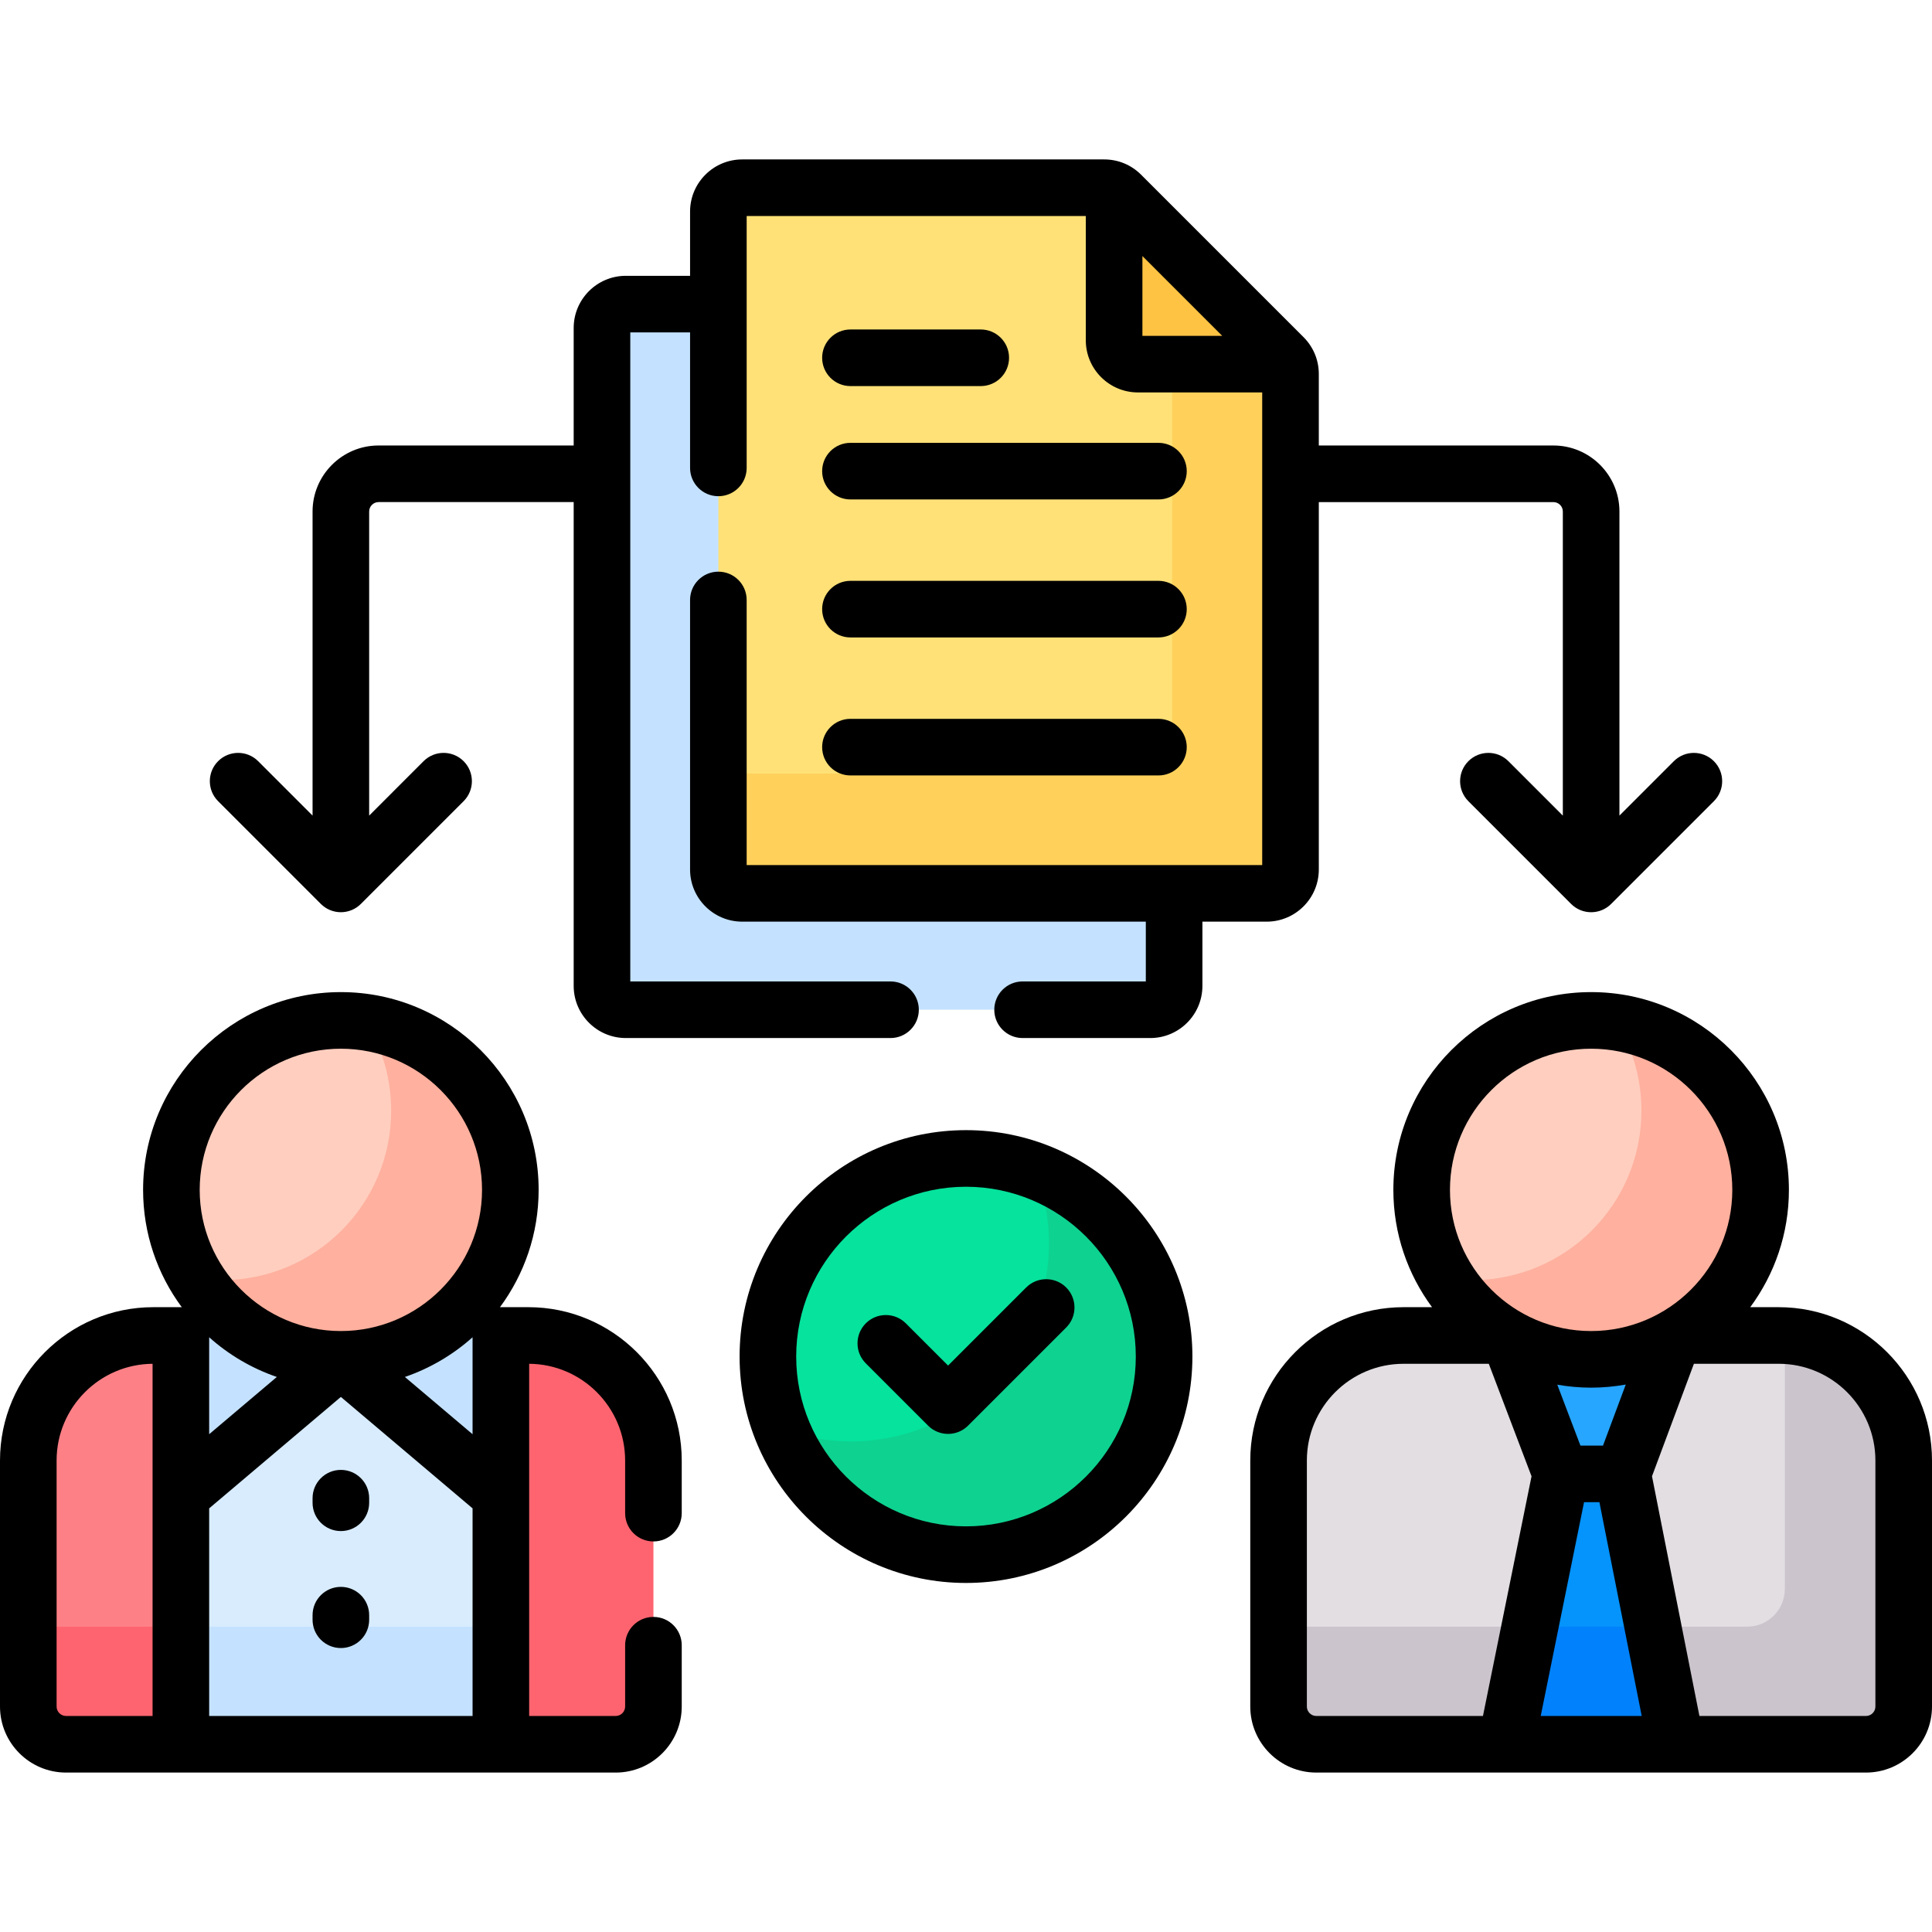
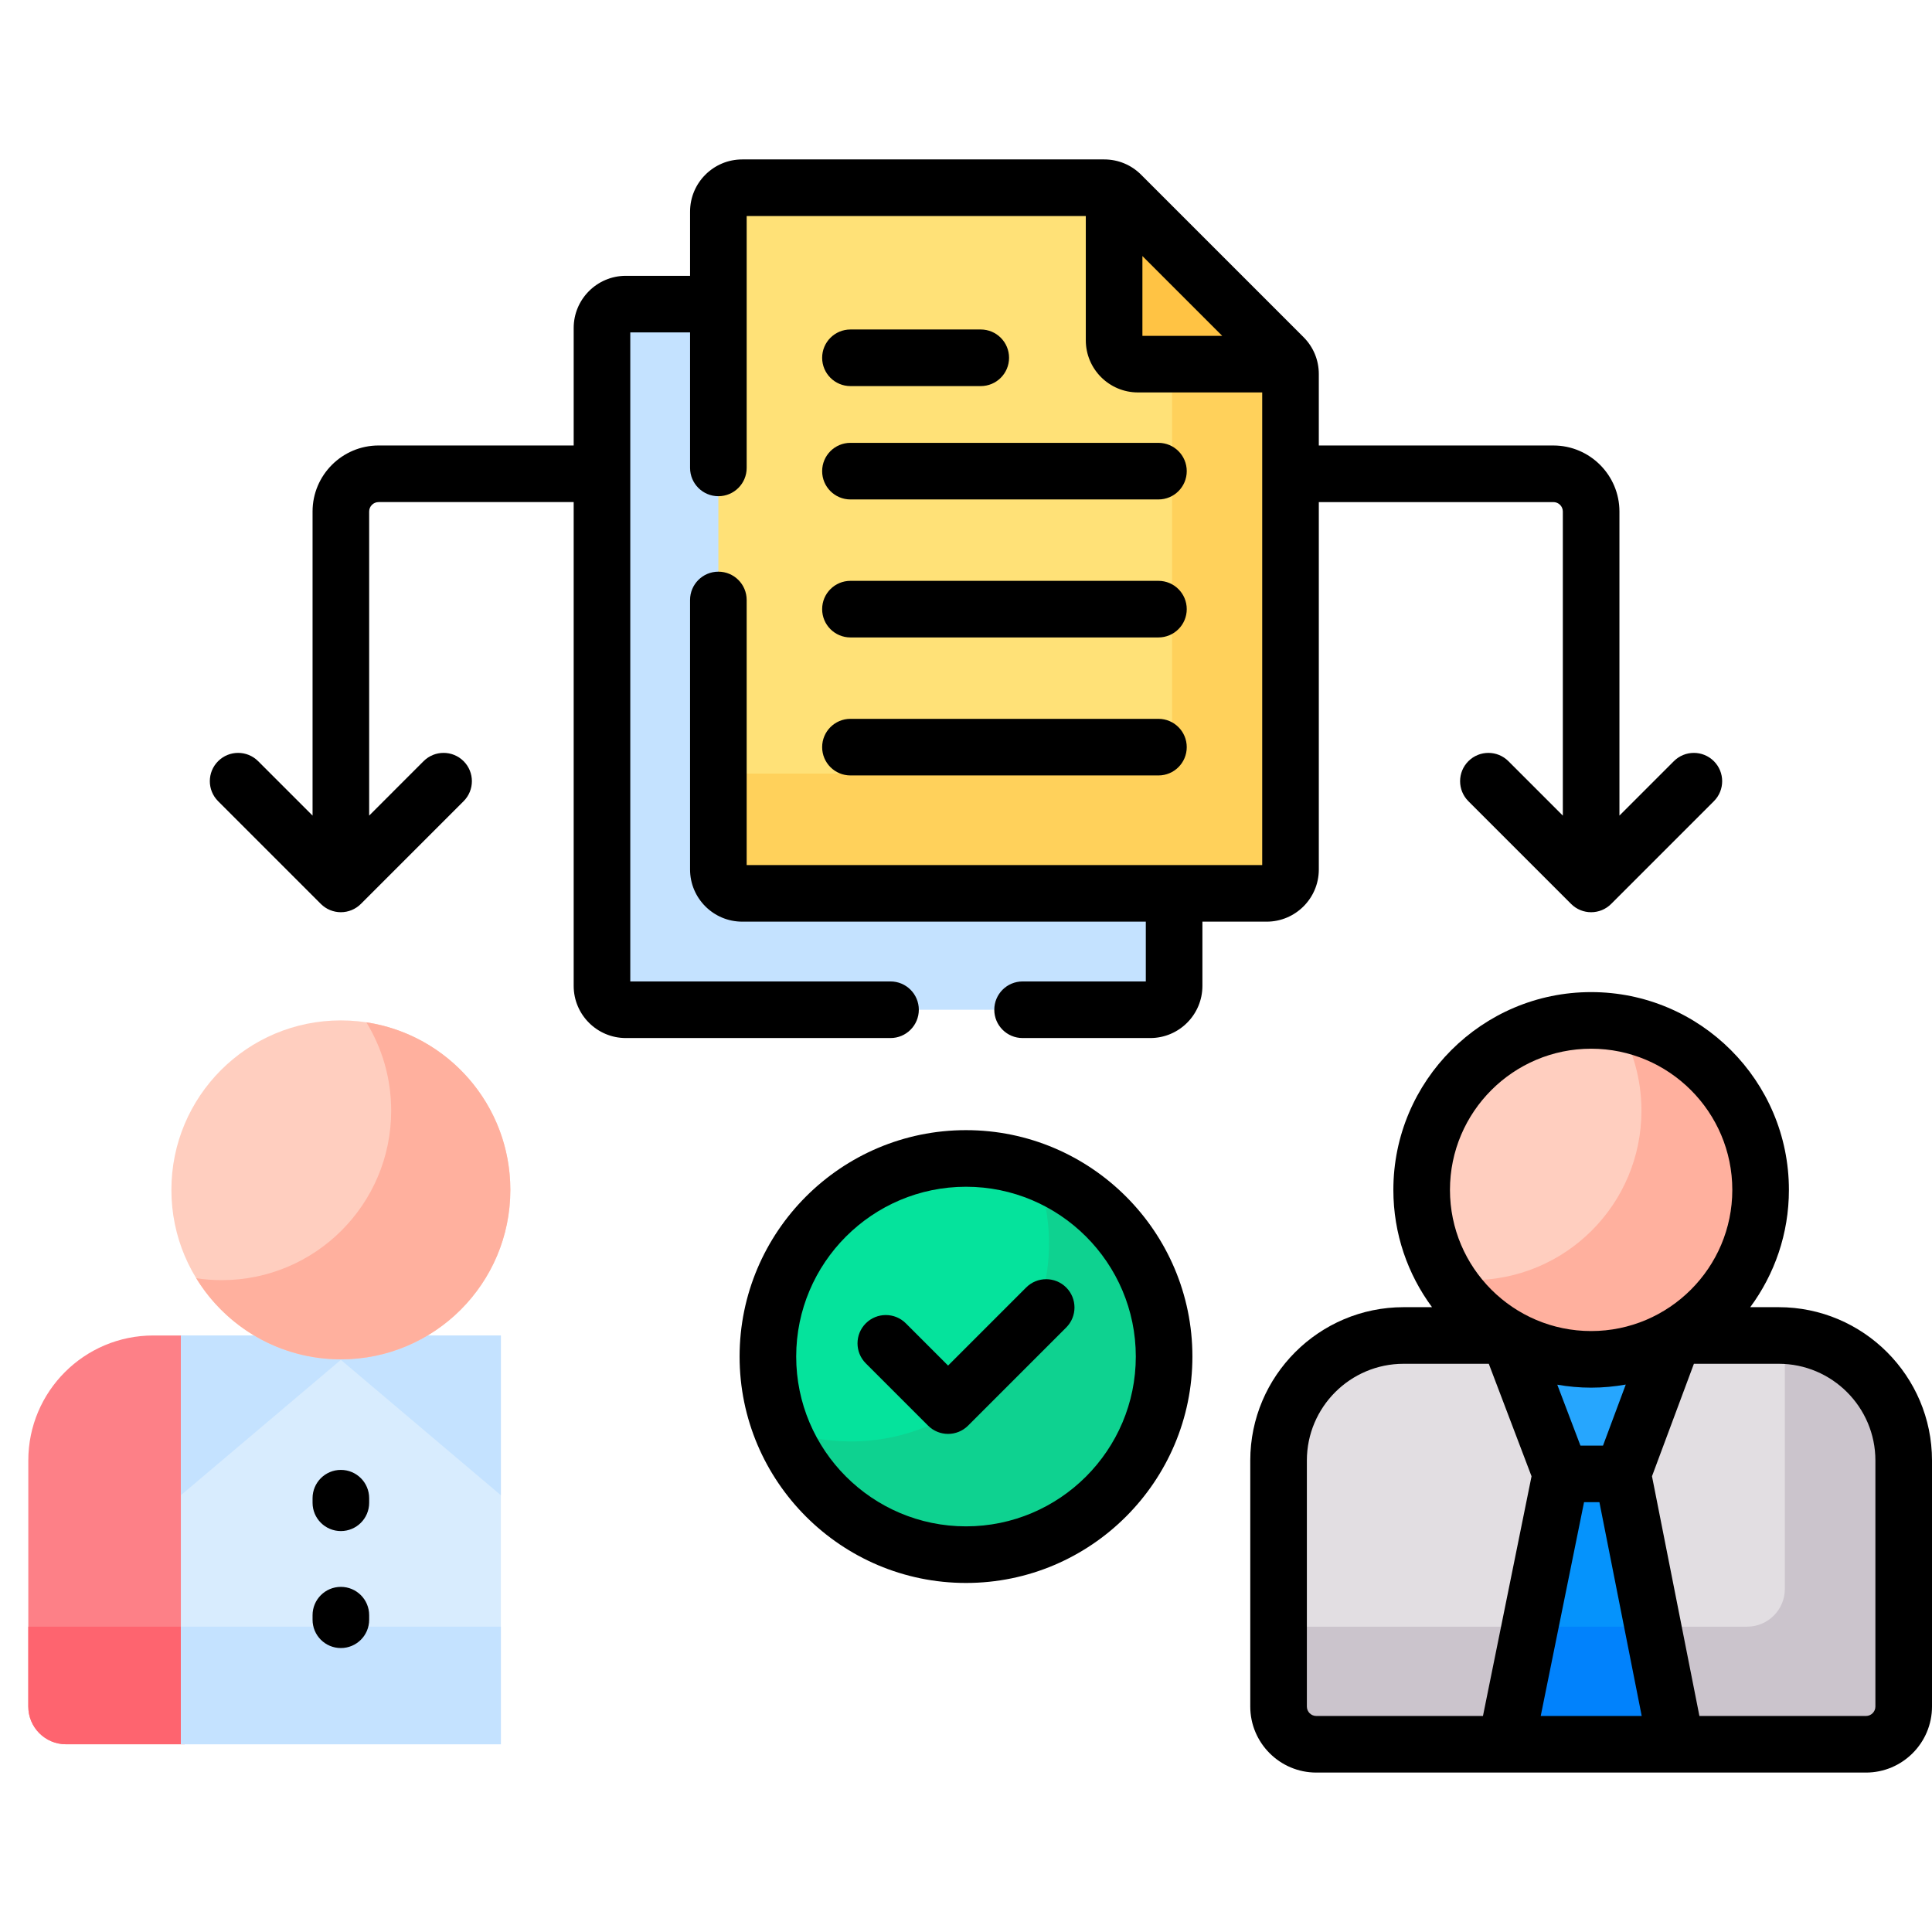
<svg xmlns="http://www.w3.org/2000/svg" id="Capa_1" enable-background="new 0 0 512 512" viewBox="0 0 512 512">
  <g>
    <g>
      <g>
        <g>
          <g>
            <g>
              <path d="m196.696 235.75c-2.932 0-5.317-2.386-5.317-5.317v-149.838h-25.527c-3.489 0-6.318 2.828-6.318 6.318v174.365c0 3.489 2.828 6.318 6.318 6.318h138.986c3.489 0 6.318-2.828 6.318-6.318v-25.528z" fill="#c4e2ff" />
              <path d="m297.1 51.6 43.05 43.05c1.185 1.185 1.85 2.792 1.85 4.467v131.316c0 3.489-2.828 6.318-6.318 6.318h-138.986c-3.489 0-6.318-2.828-6.318-6.318v-174.365c0-3.489 2.828-6.318 6.318-6.318h95.937c1.676 0 3.283.666 4.467 1.85z" fill="#ffe177" />
              <path d="m340.15 94.65-30.294-30.294c.497.917.766 1.95.766 3.012v131.316c0 3.489-2.828 6.318-6.318 6.318h-113.926v25.432c0 3.489 2.828 6.318 6.318 6.318h138.986c3.489 0 6.318-2.828 6.318-6.318v-131.317c0-1.676-.666-3.283-1.85-4.467z" fill="#ffd15b" />
              <path d="m301.568 96.5c-3.489 0-6.318-2.828-6.318-6.318v-39.845c.679.31 1.312.725 1.85 1.263l43.05 43.05c.538.538.953 1.171 1.263 1.85z" fill="#ffc344" />
            </g>
          </g>
          <g>
            <g>
              <path d="m48.933 353.916h-8.299c-18.299 0-33.133 14.834-33.133 33.133v65.201c0 5.523 4.477 10 10 10h31.433v-108.334z" fill="#fd8087" />
              <g>
                <path d="m48.933 431.084h-41.433v21.166c0 5.523 4.477 10 10 10h31.433z" fill="#fe646f" />
              </g>
-               <path d="m140.033 353.916h-8.299v108.334h31.432c5.523 0 10-4.477 10-10v-65.201c.001-18.299-14.834-33.133-33.133-33.133z" fill="#fe646f" />
            </g>
            <path d="m47.932 353.916h84.802v108.334h-84.802z" fill="#d8ecfe" />
            <path d="m90.333 360.377 42.401 35.873v-42.334h-84.802v42.334z" fill="#c4e2ff" />
            <path d="m47.932 431.084h84.802v31.166h-84.802z" fill="#c4e2ff" />
            <circle cx="90.333" cy="315.33" fill="#ffcebf" r="44.912" />
          </g>
          <g>
            <path d="m371.967 353.916h99.4c18.299 0 33.133 14.834 33.133 33.133v65.201c0 5.523-4.477 10-10 10h-145.667c-5.523 0-10-4.477-10-10v-65.201c0-18.299 14.835-33.133 33.134-33.133z" fill="#e2dee2" />
            <path d="m473 353.957v67.127c0 5.523-4.477 10-10 10h-124.167v21.166c0 5.523 4.477 10 10 10h145.667c5.523 0 10-4.477 10-10v-65.201c0-17.751-13.96-32.24-31.5-33.092z" fill="#cbc4cc" />
            <g>
              <path d="m399.719 353.916 13.937 36.678.818 1h14.715l.835-1 13.668-36.678z" fill="#26a6fe" />
              <path d="m444.2 462.25-14.176-71.656h-16.368l-14.523 71.656z" fill="#0593fc" />
              <path d="m405.45 431.084-6.317 31.166h45.067l-6.165-31.166z" fill="#0182fc" />
            </g>
            <circle cx="421.667" cy="315.33" fill="#ffcebf" r="44.912" />
          </g>
        </g>
        <g>
          <circle cx="256" cy="359.5" fill="#05e39c" r="52.5" />
          <path d="m274.365 310.309c2.337 5.946 3.635 12.415 3.635 19.191 0 28.995-23.505 52.5-52.5 52.5-6.462 0-12.648-1.174-18.365-3.309 7.664 19.499 26.646 33.309 48.865 33.309 28.995 0 52.5-23.505 52.5-52.5 0-22.533-14.199-41.744-34.135-49.191z" fill="#0ed290" />
        </g>
      </g>
      <g fill="#ffb09e">
        <path d="m97.084 270.924c4.174 6.818 6.582 14.834 6.582 23.414 0 24.804-20.108 44.912-44.912 44.912-2.295 0-4.549-.174-6.751-.506 7.893 12.893 22.105 21.498 38.33 21.498 24.804 0 44.912-20.108 44.912-44.912.001-22.51-16.559-41.149-38.161-44.406z" />
        <path d="m428.418 270.924c4.174 6.818 6.582 14.834 6.582 23.414 0 24.804-20.108 44.912-44.912 44.912-2.295 0-4.549-.174-6.751-.506 7.893 12.893 22.105 21.498 38.33 21.498 24.804 0 44.912-20.108 44.912-44.912 0-22.51-16.56-41.149-38.161-44.406z" />
      </g>
    </g>
    <g>
      <path d="m225.378 132.358h81.622c4.143 0 7.5-3.357 7.5-7.5s-3.357-7.5-7.5-7.5h-81.622c-4.142 0-7.5 3.357-7.5 7.5s3.358 7.5 7.5 7.5z" />
      <path d="m225.378 168.929h81.622c4.143 0 7.5-3.357 7.5-7.5s-3.357-7.5-7.5-7.5h-81.622c-4.142 0-7.5 3.357-7.5 7.5s3.358 7.5 7.5 7.5z" />
      <path d="m225.378 205.5h81.622c4.143 0 7.5-3.357 7.5-7.5s-3.357-7.5-7.5-7.5h-81.622c-4.142 0-7.5 3.357-7.5 7.5s3.358 7.5 7.5 7.5z" />
      <path d="m225.378 102.317h34.533c4.143 0 7.5-3.357 7.5-7.5s-3.357-7.5-7.5-7.5h-34.533c-4.142 0-7.5 3.357-7.5 7.5s3.358 7.5 7.5 7.5z" />
-       <path d="m140.033 346.416h-7.299c-.082 0-.162.01-.243.012 6.439-8.706 10.254-19.463 10.254-31.098 0-28.9-23.512-52.412-52.412-52.412s-52.412 23.512-52.412 52.412c0 11.635 3.816 22.393 10.254 31.098-.081-.003-.161-.012-.243-.012h-7.299c-22.405 0-40.633 18.228-40.633 40.633v65.201c0 9.649 7.851 17.5 17.5 17.5h145.667c9.649 0 17.5-7.851 17.5-17.5v-16.25c0-4.143-3.358-7.5-7.5-7.5s-7.5 3.357-7.5 7.5v16.25c0 1.379-1.122 2.5-2.5 2.5h-22.932v-93.333c14.042.108 25.432 11.565 25.432 25.632v13.951c0 4.143 3.358 7.5 7.5 7.5s7.5-3.357 7.5-7.5v-13.951c0-22.405-18.229-40.633-40.634-40.633zm-66.667 18.492-17.934 15.173v-25.692c5.164 4.619 11.246 8.223 17.934 10.519zm51.868 15.173-17.934-15.173c6.688-2.295 12.77-5.9 17.934-10.519zm-34.901-102.163c20.629 0 37.412 16.783 37.412 37.412s-16.783 37.412-37.412 37.412-37.412-16.783-37.412-37.412 16.784-37.412 37.412-37.412zm-75.333 174.332v-65.201c0-14.066 11.391-25.523 25.433-25.632v93.333h-22.933c-1.378 0-2.5-1.121-2.5-2.5zm40.433-52.521 34.901-29.528 34.901 29.528v55.021h-69.802z" />
      <path d="m90.333 389.538c-4.142 0-7.5 3.357-7.5 7.5v1.212c0 4.143 3.358 7.5 7.5 7.5s7.5-3.357 7.5-7.5v-1.212c0-4.142-3.357-7.5-7.5-7.5z" />
      <path d="m90.333 420.538c-4.142 0-7.5 3.357-7.5 7.5v1.212c0 4.143 3.358 7.5 7.5 7.5s7.5-3.357 7.5-7.5v-1.212c0-4.142-3.357-7.5-7.5-7.5z" />
      <path d="m271.946 341.196-20.696 20.697-11.197-11.197c-2.929-2.928-7.678-2.928-10.606 0-2.929 2.93-2.929 7.678 0 10.607l16.5 16.5c1.464 1.464 3.384 2.196 5.303 2.196s3.839-.732 5.303-2.196l26-26c2.929-2.93 2.929-7.678 0-10.607-2.929-2.927-7.677-2.927-10.607 0z" />
      <path d="m335.683 244.25c7.619 0 13.817-6.198 13.817-13.817v-97.372h62.167c1.379 0 2.5 1.121 2.5 2.5v80.583l-14.422-14.423c-2.93-2.928-7.678-2.928-10.607 0-2.929 2.93-2.929 7.678 0 10.607l27.226 27.226c1.465 1.464 3.385 2.196 5.304 2.196s3.839-.732 5.304-2.196l27.226-27.226c2.929-2.93 2.929-7.678 0-10.607-2.93-2.928-7.678-2.928-10.607 0l-14.422 14.423v-80.583c0-9.649-7.851-17.5-17.5-17.5h-62.169v-18.944c0-3.691-1.438-7.161-4.047-9.771l-43.049-43.049c-2.61-2.609-6.08-4.047-9.771-4.047h-95.937c-7.619 0-13.818 6.198-13.818 13.817v17.027h-17.027c-7.619 0-13.818 6.198-13.818 13.817v31.148h-51.7c-9.649 0-17.5 7.851-17.5 17.5v80.583l-14.422-14.423c-2.929-2.928-7.678-2.928-10.606 0-2.929 2.93-2.929 7.678 0 10.607l27.226 27.226c1.406 1.406 3.314 2.196 5.303 2.196s3.897-.79 5.303-2.196l27.225-27.226c2.929-2.93 2.929-7.678 0-10.607-2.929-2.928-7.678-2.928-10.606 0l-14.422 14.423v-80.583c0-1.379 1.122-2.5 2.5-2.5h51.7v128.217c0 7.619 6.199 13.817 13.818 13.817h70.148c4.142 0 7.5-3.357 7.5-7.5s-3.358-7.5-7.5-7.5h-68.966v-172h15.845v35.907c0 4.143 3.358 7.5 7.5 7.5s7.5-3.357 7.5-7.5v-66.75h89.872v32.933c0 7.619 6.198 13.817 13.817 13.817h32.932v125.25h-136.622v-70.25c0-4.143-3.358-7.5-7.5-7.5s-7.5 3.357-7.5 7.5v71.433c0 7.619 6.199 13.817 13.818 13.817h106.959v15.845h-32.655c-4.143 0-7.5 3.357-7.5 7.5s3.357 7.5 7.5 7.5h33.838c7.619 0 13.817-6.198 13.817-13.817v-17.028zm-32.933-176.394 21.144 21.144h-21.144z" />
      <path d="m256 299.5c-33.084 0-60 26.916-60 60s26.916 60 60 60 60-26.916 60-60-26.916-60-60-60zm0 105c-24.813 0-45-20.187-45-45s20.187-45 45-45 45 20.187 45 45-20.187 45-45 45z" />
      <path d="m471.367 346.416h-7.534c6.433-8.703 10.246-19.456 10.246-31.086 0-28.9-23.512-52.412-52.412-52.412s-52.412 23.512-52.412 52.412c0 11.629 3.812 22.382 10.246 31.086h-7.534c-22.405 0-40.634 18.228-40.634 40.633v65.201c0 9.649 7.851 17.5 17.5 17.5h145.667c9.649 0 17.5-7.851 17.5-17.5v-65.201c0-22.405-18.228-40.633-40.633-40.633zm-46.552 36.679h-5.985l-6.132-16.136c2.917.505 5.91.784 8.969.784 3.131 0 6.193-.292 9.175-.821zm-3.148-105.177c20.629 0 37.412 16.783 37.412 37.412s-16.783 37.412-37.412 37.412-37.412-16.783-37.412-37.412 16.783-37.412 37.412-37.412zm-75.334 174.332v-65.201c0-14.134 11.499-25.633 25.634-25.633h22.579l11.329 29.815-12.874 63.519h-44.168c-1.379 0-2.5-1.121-2.5-2.5zm61.974 2.5 11.482-56.655h4.074l11.208 56.655zm88.693-2.5c0 1.379-1.121 2.5-2.5 2.5h-44.138l-12.568-63.526 11.108-29.808h22.465c14.134 0 25.633 11.499 25.633 25.633z" />
    </g>
  </g>
  <g />
  <g />
  <g />
  <g />
  <g />
  <g />
  <g />
  <g />
  <g />
  <g />
  <g />
  <g />
  <g />
  <g />
  <g />
</svg>